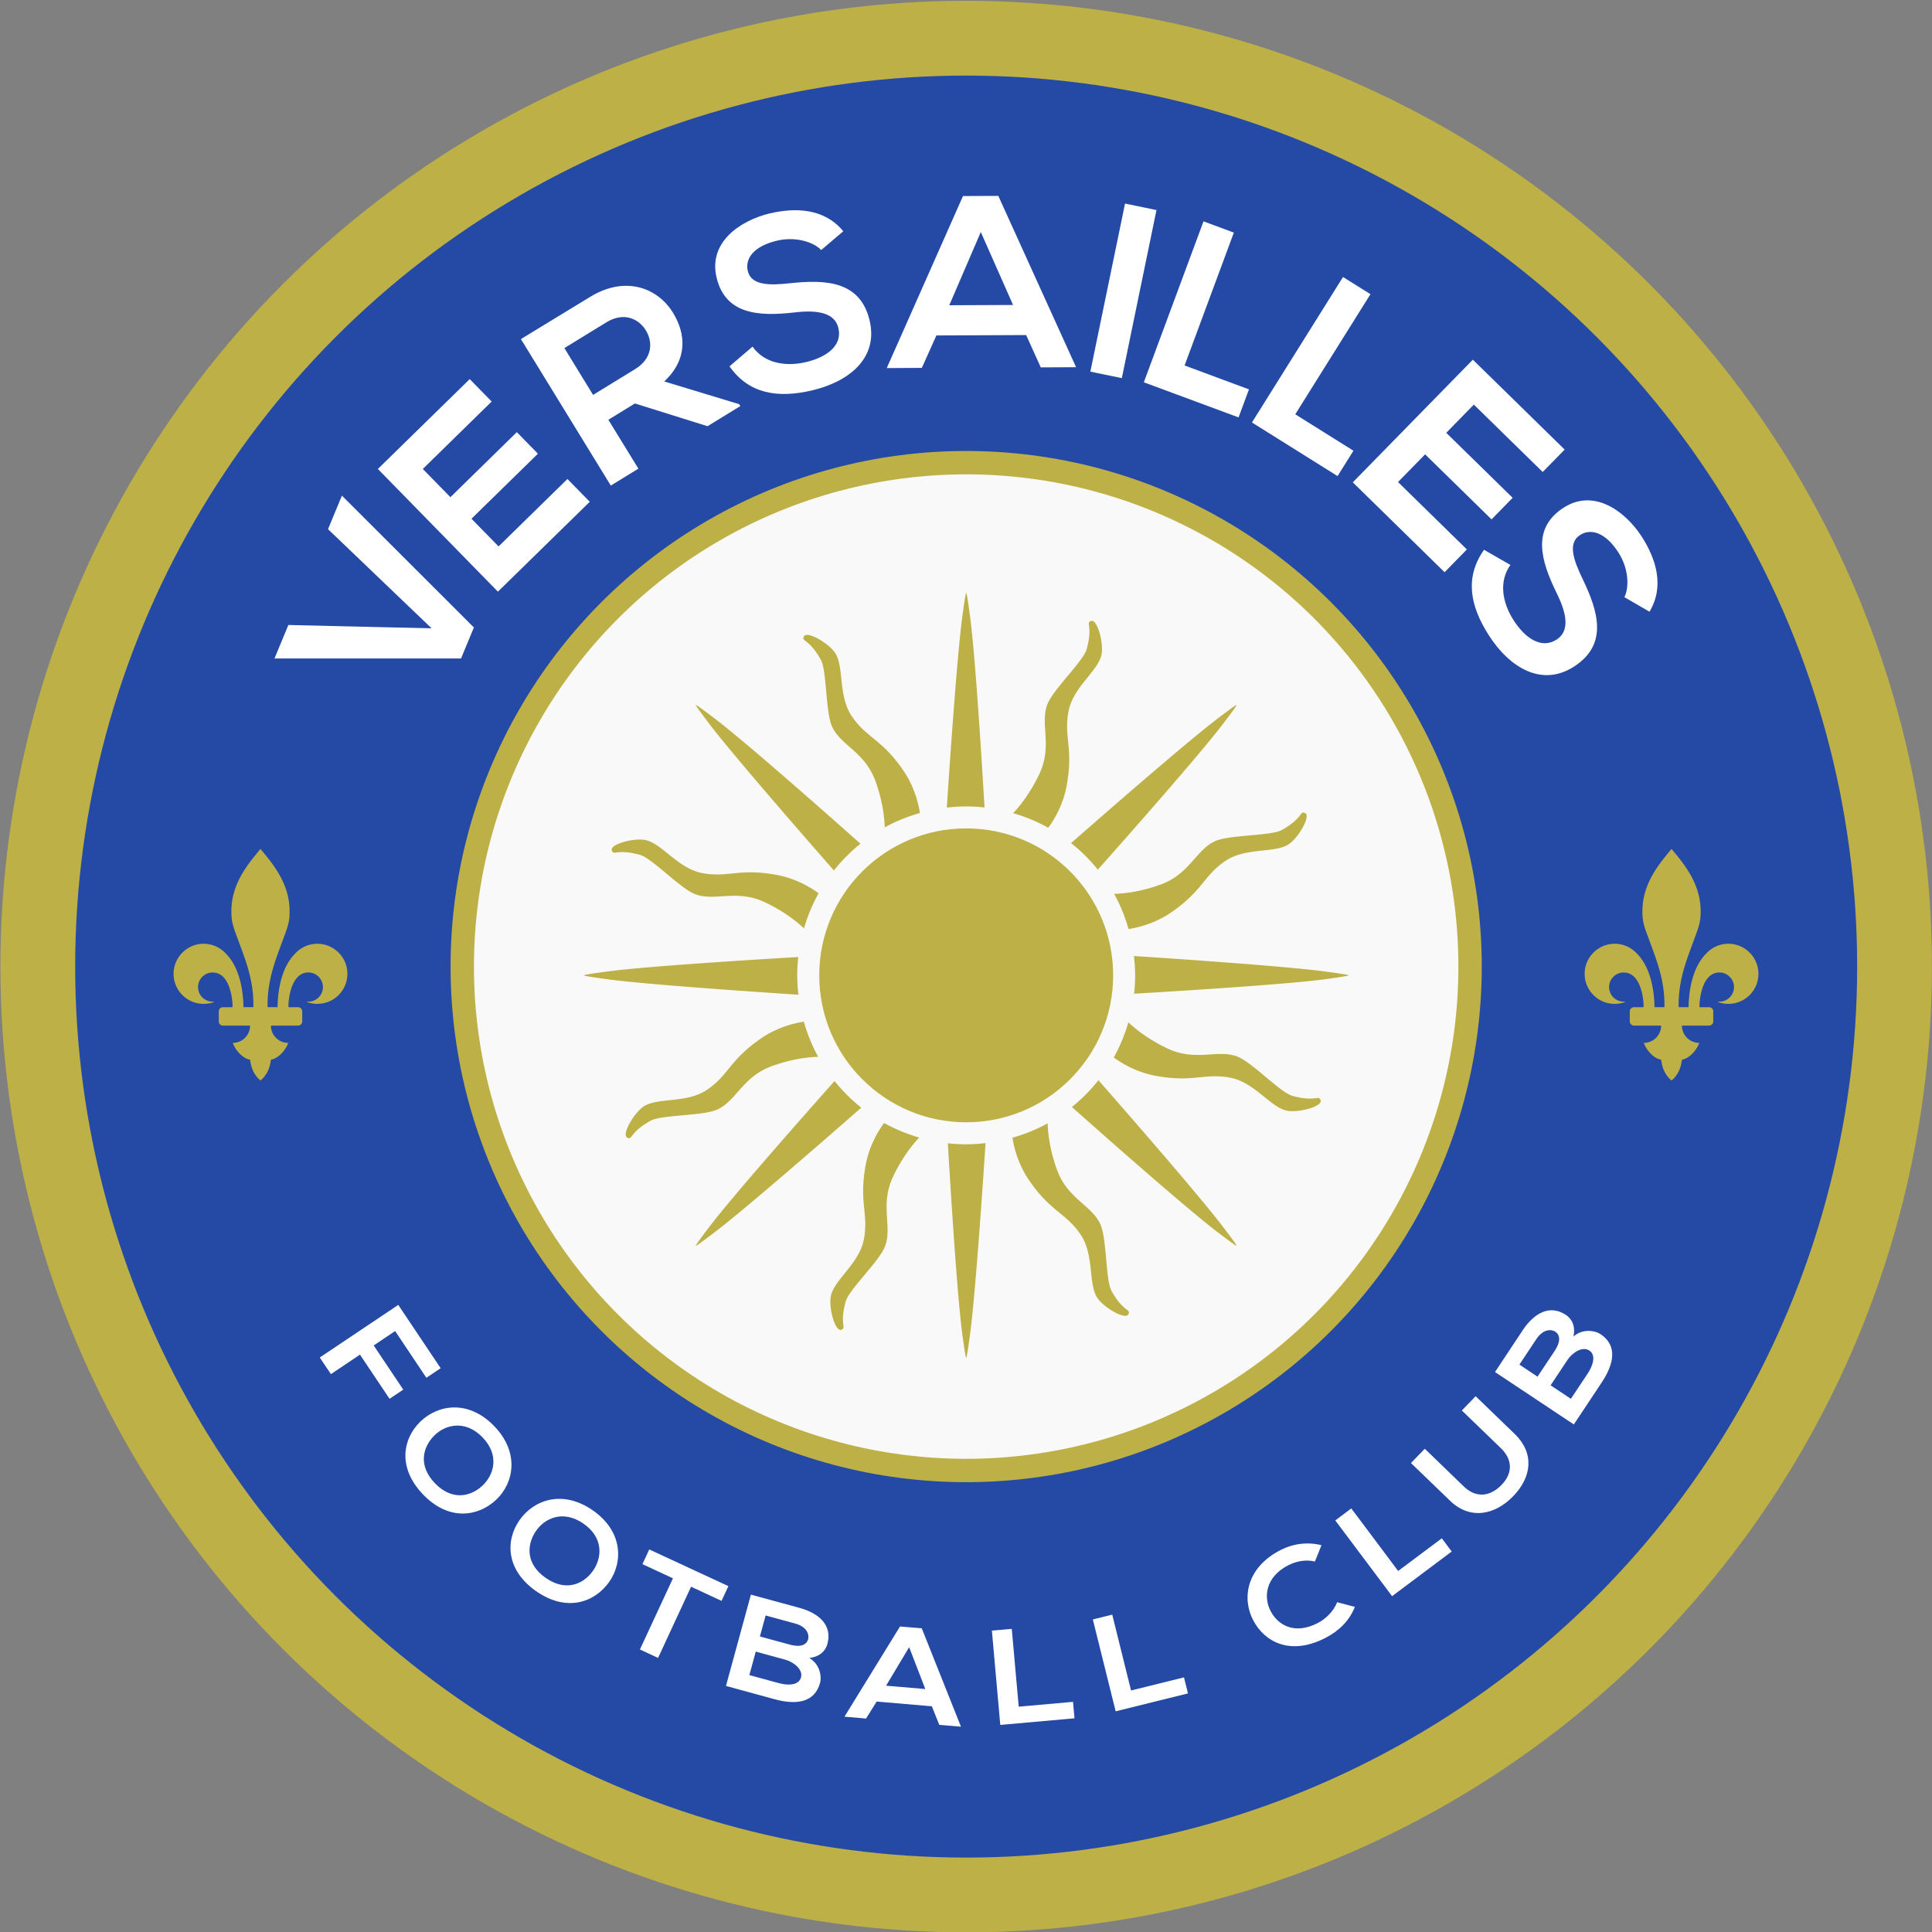
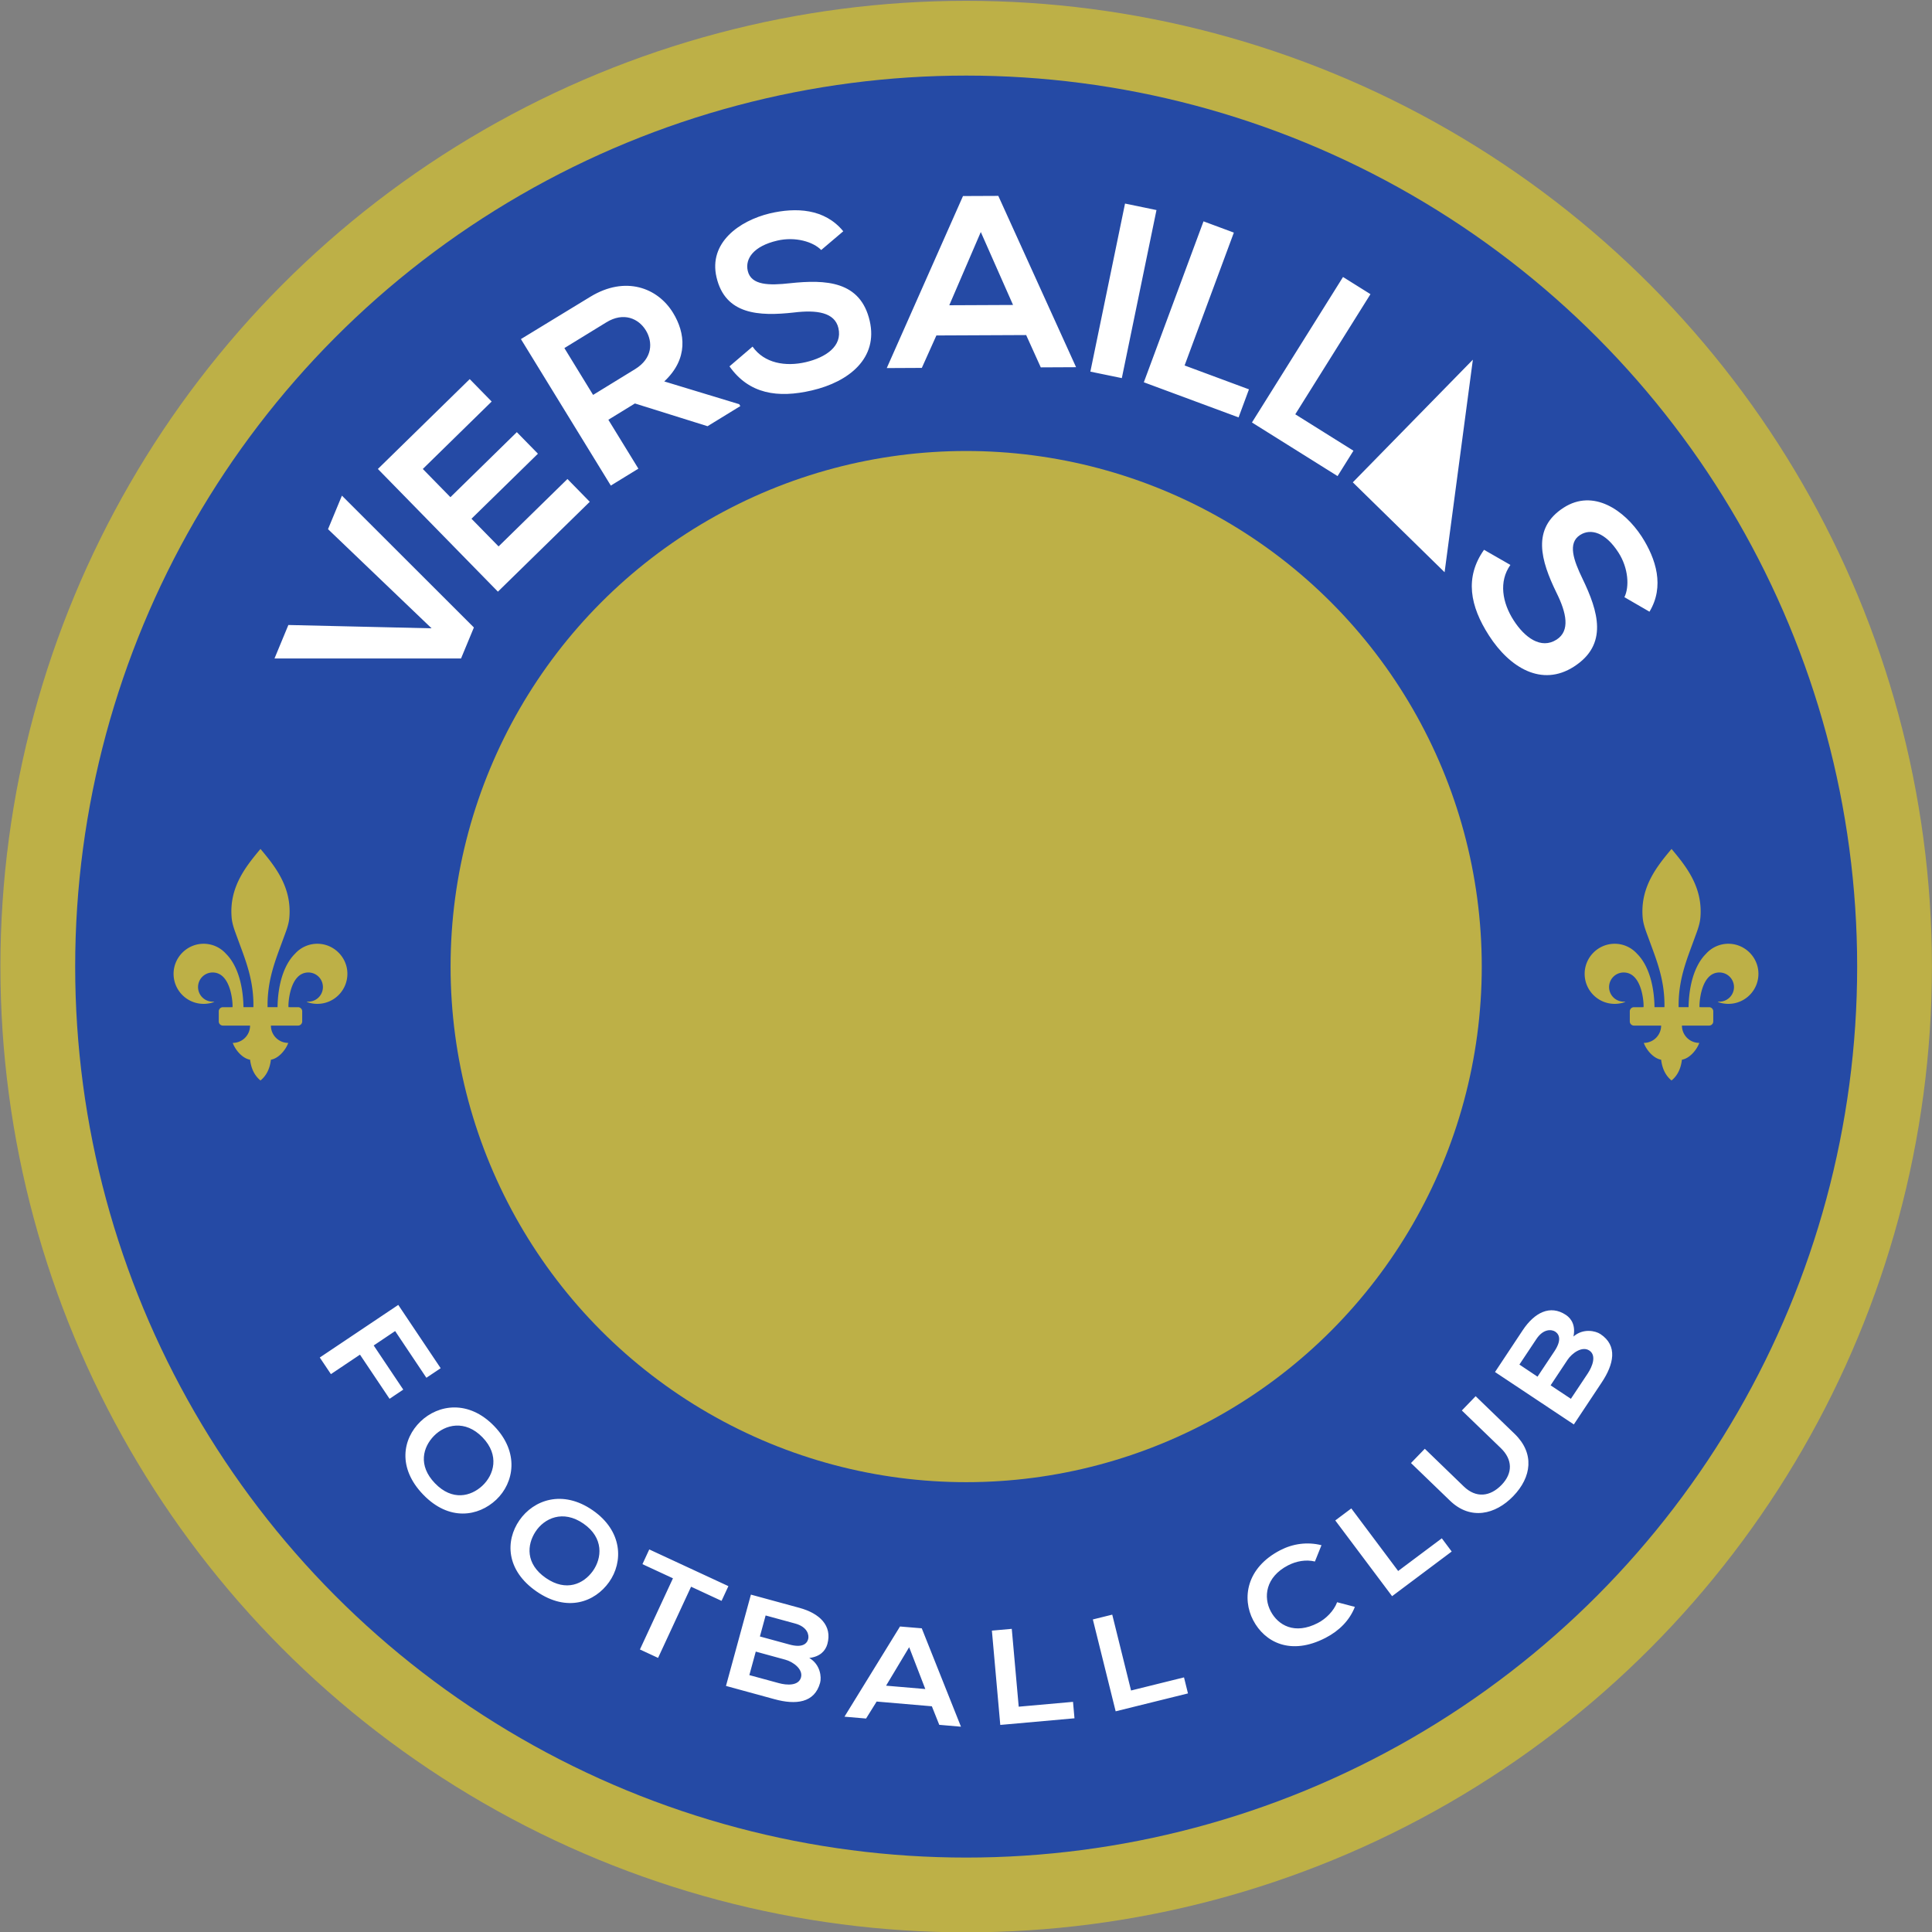
<svg xmlns="http://www.w3.org/2000/svg" xml:space="preserve" viewBox="0 0 700 700">
  <rect x="0" y="0" width="700" height="700" fill="#808080" stroke="none" />
  <g fill-rule="evenodd" transform="translate(591.153 1188.45) scale(1.505)">
    <circle cx="-160.194" cy="-556.97" r="232.5" fill="#bdb047" />
    <circle cx="-160.194" cy="-556.97" r="214.5" fill="#254aa5" />
    <circle cx="-160.194" cy="-556.97" r="124.125" fill="#bdb047" />
-     <circle cx="-160.194" cy="-556.97" r="118.5" fill="#f9f9f9" />
  </g>
  <path fill="#fff" d="m115.862 491.852 28.437-19.06 15.365 22.934-5.179 3.466-11.318-16.925-7.77 5.22 10.712 15.994-4.966 3.328-10.717-15.993-10.531 7.057zm41.363 28.403c-3.937 4.026-5.898 10.67.38 17.175 6.284 6.505 13.024 4.73 17.146.897 4.233-3.95 6.36-11.035.076-17.547-6.305-6.505-13.576-4.661-17.602-.525m22.56 23.127c-6.456 6.084-17.057 7.866-26.434-1.837-9.385-9.695-7.493-20.226-1.016-26.49 6.471-6.263 17.486-7.907 26.712 1.637 9.19 9.502 7.257 20.524.738 26.69m14.225 11.587c-3.066 4.716-3.694 11.615 3.75 16.76 7.444 5.151 13.708 2.092 17.002-2.473 3.377-4.702 4.074-12.07-3.37-17.222-7.451-5.159-14.226-1.92-17.382 2.935m26.67 18.251c-5.138 7.23-15.186 11.063-26.297 3.384-11.097-7.679-11.318-18.362-6.187-25.779 5.138-7.41 15.62-11.187 26.538-3.632 10.884 7.527 11.14 18.721 5.946 26.027m23.145-1.371-11.056-5.124 2.472-5.338c10.055 4.668 18.57 8.618 28.673 13.3l-2.48 5.338-11.042-5.13-11.96 25.792-6.574-3.052zm31.504 21.076 10.69 2.914c4.392 1.209 6.27-.048 6.795-1.947.4-1.506-.27-4.448-4.71-5.656l-10.704-2.921zm-3.826 13.998 10.704 2.914c2.845.78 7.147 1.05 8.01-2.079.815-2.97-2.838-5.649-5.697-6.422l-10.69-2.928zm28.279-11.284c-.698 2.562-2.756 4.64-6.568 5.069 4.026 2.368 4.489 6.926 3.93 8.99-2.017 7.376-8.86 8.06-16.532 5.953-5.877-1.609-11.706-3.19-17.575-4.806l9.032-33.085c5.829 1.595 11.705 3.197 17.575 4.793 7.306 1.995 11.96 6.429 10.138 13.086m29.624 1.171-8.363 13.943 14.212 1.215zm8.224 21.408-20.006-1.713-3.832 6.153-7.824-.67 20.123-32.677 7.88.656 14.204 35.647-7.865-.677zm28.955-28.055 2.514 28.203 19.674-1.754.532 5.96-26.884 2.403-3.039-34.17zm36.402-5.146 6.816 27.484 19.184-4.751 1.437 5.808-26.2 6.484-8.267-33.285zm87.907-2.81c-1.92 4.903-5.69 8.68-10.628 11.222-12.672 6.554-22.057 1.54-26.2-6.353-4.157-7.935-2.541-19.018 9.792-25.406 4.634-2.396 9.827-3.087 14.937-1.816l-2.376 5.911c-3.259-.794-6.76-.138-9.723 1.388-8.245 4.268-8.97 11.58-6.29 16.65 2.658 5.02 8.638 8.604 17.07 4.24 2.983-1.54 5.78-4.365 6.989-7.528zm-1.29-35.674 16.975 22.665 15.82-11.837 3.578 4.786-21.594 16.18-20.586-27.443zm45.046-40.664 14.135 13.652c7.286 7.05 6.174 15.67-.538 22.596-6.402 6.636-15.455 8.804-22.879 1.615l-14.143-13.645 5.007-5.172 14.129 13.659c4.433 4.288 9.537 3.729 13.694-.573s3.95-9.233-.27-13.314l-14.128-13.639zm34.51.946 6.14-9.226c1.622-2.465 3.238-6.478.545-8.266-2.576-1.713-6.263.911-7.907 3.384l-6.125 9.225zm-12.091-8.018 6.153-9.24c2.506-3.798 1.906-5.973.283-7.07-1.32-.864-4.31-1.14-6.858 2.7l-6.139 9.225zm10.29-22.374c2.195 1.464 3.521 4.067 2.734 7.824 3.515-3.066 7.969-2.079 9.778-.884 6.353 4.226 4.855 10.932.435 17.561-3.363 5.076-6.712 10.103-10.075 15.179l-28.562-18.99c3.335-5.042 6.705-10.11 10.062-15.18 4.205-6.304 9.86-9.336 15.627-5.51" />
  <path fill="#bdb047" d="M637.101 352.385c-.22-5.628-4.806-10.207-10.441-10.435a10.846 10.846 0 0 0-8.529 3.619c-4.15 4.116-6.201 11.353-6.332 19.35H608.2c-.166-10 2.97-17.25 5.662-24.688.905-2.5 1.99-5.11 2.217-7.714.967-11.09-5.193-18.652-10.448-24.93-5.262 6.278-11.422 13.84-10.455 24.93.228 2.604 1.319 5.214 2.23 7.714 2.687 7.437 5.822 14.688 5.656 24.688h-3.605c-.124-7.997-2.182-15.234-6.318-19.35-2.093-2.32-5.145-3.75-8.536-3.619-5.649.228-10.22 4.807-10.448 10.435-.242 6.222 4.716 11.332 10.883 11.332 1.36 0 2.673-.242 3.888-.718a3.035 3.035 0 0 0-.642-.083 5.287 5.287 0 0 1-5.283-5.283 5.287 5.287 0 0 1 5.283-5.283c6.988 0 7.368 12.037 7.189 12.569-.663.013-1.775.007-3.446.007a1.507 1.507 0 0 0-1.52 1.506v3.639c0 .842.677 1.52 1.52 1.52h9.833v.013a6.273 6.273 0 0 1-6.277 6.256c.856 2.459 3.44 5.615 6.277 6.091.408 3.35 1.685 5.835 3.77 7.527 2.086-1.692 3.364-4.178 3.765-7.527 2.838-.476 5.42-3.632 6.284-6.09a6.283 6.283 0 0 1-6.284-6.257v-.014h9.84c.843 0 1.512-.677 1.512-1.52v-3.638c0-.836-.67-1.513-1.512-1.506-1.671 0-2.797.008-3.46-.007-.158-.532.221-12.569 7.196-12.569a5.278 5.278 0 0 1 5.283 5.283 5.278 5.278 0 0 1-5.283 5.283c-.207 0-.407.035-.642.083a10.61 10.61 0 0 0 3.895.718c6.166 0 11.132-5.11 10.876-11.332m-511.243 0c-.228-5.628-4.813-10.207-10.441-10.435a10.851 10.851 0 0 0-8.536 3.619c-4.15 4.116-6.201 11.353-6.319 19.35H96.95c-.173-10 2.955-17.25 5.656-24.688.911-2.5 2.01-5.11 2.223-7.714.974-11.09-5.2-18.652-10.448-24.93-5.248 6.278-11.422 13.84-10.448 24.93.22 2.604 1.319 5.214 2.223 7.714 2.7 7.437 5.829 14.688 5.656 24.688h-3.598c-.131-7.997-2.182-15.234-6.332-19.35a10.866 10.866 0 0 0-8.543-3.619c-5.628.228-10.206 4.807-10.441 10.435-.242 6.222 4.723 11.332 10.883 11.332 1.375 0 2.687-.242 3.888-.718a2.965 2.965 0 0 0-.621-.083 5.28 5.28 0 0 1-5.29-5.283 5.28 5.28 0 0 1 5.29-5.283c6.968 0 7.354 12.037 7.189 12.569-.663.013-1.79.007-3.453.007a1.503 1.503 0 0 0-1.52 1.506v3.639c0 .842.677 1.52 1.506 1.52h9.834v.013c0 3.46-2.811 6.256-6.27 6.256.855 2.459 3.438 5.615 6.27 6.091.42 3.35 1.691 5.835 3.777 7.527 2.092-1.692 3.37-4.178 3.777-7.527 2.832-.476 5.421-3.632 6.278-6.09-3.467 0-6.278-2.798-6.278-6.257v-.014h9.834c.829 0 1.505-.677 1.505-1.52v-3.638c0-.836-.676-1.513-1.519-1.506-1.664 0-2.783.008-3.439-.007-.18-.532.207-12.569 7.182-12.569a5.273 5.273 0 0 1 5.276 5.283 5.273 5.273 0 0 1-5.276 5.283c-.193 0-.414.035-.635.083a10.62 10.62 0 0 0 3.888.718c6.166 0 11.125-5.11 10.883-11.332" />
-   <path fill="#fff" d="m171.7 227.345-4.661 11.242H99.453l5.027-12.14 51.896 1.202-37.525-35.924 5.034-12.147zm41.982-45.536-33.278 32.56c-14.475-14.792-29.01-29.653-43.492-44.452l33.278-32.56 7.949 8.128-24.95 24.432 10.006 10.22 24.06-23.561 7.644 7.81-24.073 23.562 9.82 10.027 24.95-24.425zm83.853-91.223c-2.88-2.977-9.364-4.938-15.938-3.405-8.48 1.982-11.712 6.47-10.67 10.973 1.236 5.283 7.81 5.297 15.283 4.468 12.99-1.388 25.523-.85 28.893 13.604 3.149 13.508-7.444 22.092-20.938 25.234-12.375 2.886-22.775 1.305-29.86-8.722l8.363-7.154c4.233 6.035 11.919 7.34 19.294 5.628 7.175-1.678 13.342-5.76 11.809-12.34-1.326-5.712-7.852-6.65-16.097-5.65-12.72 1.423-24.91.795-28.072-12.782-2.907-12.465 8.19-20.434 19.329-23.127 9.433-2.203 19.833-1.795 26.6 6.484zm57.826-6.52-11.421 26.532 23.106-.104zm16.436 37.332-32.526.145-5.276 11.753-12.706.063 27.623-62.33 12.796-.056 28.175 62.068-12.79.062zm216.759 94.972c1.83-3.715 1.492-10.476-2.148-16.152-4.702-7.327-10.04-8.874-13.921-6.374-4.565 2.935-2.362 9.13.911 15.89 5.67 11.781 9.364 23.77-3.128 31.794-11.636 7.492-23.28.4-30.786-11.264-6.878-10.683-8.866-21.027-1.795-31.061l9.557 5.483c-4.288 6.015-2.928 13.708 1.167 20.06 3.964 6.202 9.896 10.642 15.58 6.99 4.93-3.177 3.625-9.62-.09-17.058-5.594-11.504-9.109-23.196 2.645-30.744 10.745-6.912 21.994.864 28.265 10.462 5.241 8.142 8.335 18.086 2.824 27.236zm-384.069-90.254 10.4 16.967 15.227-9.343c6.353-3.909 6.478-9.82 3.881-14.053-2.596-4.247-8.004-6.76-14.295-2.907zm63.753 21.014-11.884 7.292-26.318-8.238-9.62 5.904 10.877 17.713-9.986 6.132-32.574-53.076c8.39-5.159 16.85-10.235 25.254-15.393 12.541-7.59 24.232-3.301 29.854 5.856 4.468 7.271 5.642 16.656-3.17 24.88l27.146 8.246zm255.164 60.197-33.258-32.567c14.46-14.785 29.025-29.646 43.499-44.438l33.265 32.574-7.963 8.121-24.943-24.425-10.006 10.22 24.06 23.556-7.646 7.81-24.066-23.562-9.82 10.034 24.95 24.425zm-26.858-100.744-27.243 43.527 21.076 13.196-5.753 9.192-31.02-19.426 32.996-52.71zm-49.499-22.306-17.845 48.14 23.32 8.653-3.763 10.165-34.328-12.727 21.622-58.312zm-51.989 50.373 12.561-60.895 11.395 2.355-12.555 60.887z" />
+   <path fill="#fff" d="m171.7 227.345-4.661 11.242H99.453l5.027-12.14 51.896 1.202-37.525-35.924 5.034-12.147zm41.982-45.536-33.278 32.56c-14.475-14.792-29.01-29.653-43.492-44.452l33.278-32.56 7.949 8.128-24.95 24.432 10.006 10.22 24.06-23.561 7.644 7.81-24.073 23.562 9.82 10.027 24.95-24.425zm83.853-91.223c-2.88-2.977-9.364-4.938-15.938-3.405-8.48 1.982-11.712 6.47-10.67 10.973 1.236 5.283 7.81 5.297 15.283 4.468 12.99-1.388 25.523-.85 28.893 13.604 3.149 13.508-7.444 22.092-20.938 25.234-12.375 2.886-22.775 1.305-29.86-8.722l8.363-7.154c4.233 6.035 11.919 7.34 19.294 5.628 7.175-1.678 13.342-5.76 11.809-12.34-1.326-5.712-7.852-6.65-16.097-5.65-12.72 1.423-24.91.795-28.072-12.782-2.907-12.465 8.19-20.434 19.329-23.127 9.433-2.203 19.833-1.795 26.6 6.484zm57.826-6.52-11.421 26.532 23.106-.104zm16.436 37.332-32.526.145-5.276 11.753-12.706.063 27.623-62.33 12.796-.056 28.175 62.068-12.79.062zm216.759 94.972c1.83-3.715 1.492-10.476-2.148-16.152-4.702-7.327-10.04-8.874-13.921-6.374-4.565 2.935-2.362 9.13.911 15.89 5.67 11.781 9.364 23.77-3.128 31.794-11.636 7.492-23.28.4-30.786-11.264-6.878-10.683-8.866-21.027-1.795-31.061l9.557 5.483c-4.288 6.015-2.928 13.708 1.167 20.06 3.964 6.202 9.896 10.642 15.58 6.99 4.93-3.177 3.625-9.62-.09-17.058-5.594-11.504-9.109-23.196 2.645-30.744 10.745-6.912 21.994.864 28.265 10.462 5.241 8.142 8.335 18.086 2.824 27.236zm-384.069-90.254 10.4 16.967 15.227-9.343c6.353-3.909 6.478-9.82 3.881-14.053-2.596-4.247-8.004-6.76-14.295-2.907zm63.753 21.014-11.884 7.292-26.318-8.238-9.62 5.904 10.877 17.713-9.986 6.132-32.574-53.076c8.39-5.159 16.85-10.235 25.254-15.393 12.541-7.59 24.232-3.301 29.854 5.856 4.468 7.271 5.642 16.656-3.17 24.88l27.146 8.246zm255.164 60.197-33.258-32.567c14.46-14.785 29.025-29.646 43.499-44.438zm-26.858-100.744-27.243 43.527 21.076 13.196-5.753 9.192-31.02-19.426 32.996-52.71zm-49.499-22.306-17.845 48.14 23.32 8.653-3.763 10.165-34.328-12.727 21.622-58.312zm-51.989 50.373 12.561-60.895 11.395 2.355-12.555 60.887z" />
  <g fill="#bdb047" transform="matrix(1.505 0 0 -1.505 636.314 1220.209)">
    <path d="M-205.469 625.489c-5.225 7.495-8.702 7.628-12.23 12.794-3.514 5.147-1.71 12.34-4.28 15.629-1.844 2.34-6.605 4.982-7.28 3.656-.656-1.326 1.129-.436 4.042-5.57 1.5-2.637 1.12-12.633 2.734-16.156 2.082-4.55 7.867-6.078 10.418-13.046 1.504-4.106 2.179-8.18 2.252-11.212 2.66 1.464 5.5 2.61 8.473 3.464-.523 3.307-1.757 7.037-4.129 10.44m-30.551-25.305c-8.996 1.601-11.551-.757-17.694.395-6.12 1.16-9.931 7.518-14.078 8.023-2.96.362-8.189-1.147-7.725-2.55.463-1.409 1.105.481 6.793-1.083 2.918-.808 9.721-8.143 13.354-9.496 4.693-1.743 9.858 1.266 16.583-1.858 3.982-1.844 7.35-4.252 9.542-6.349a40.51 40.51 0 0 0 3.514 8.46c-2.702 1.972-6.211 3.729-10.29 4.458m-3.702-39.496c-7.505-5.225-7.638-8.707-12.794-12.23-5.147-3.51-12.34-1.707-15.63-4.28-2.344-1.835-4.981-6.606-3.656-7.276 1.326-.656.436 1.124 5.57 4.037 2.633 1.505 12.624 1.12 16.151 2.734 4.547 2.083 6.074 7.867 13.042 10.413 4.115 1.514 8.175 2.189 11.22 2.257a40.089 40.089 0 0 0-3.458 8.469c-3.312-.514-7.05-1.753-10.445-4.124m25.3-30.547c-1.606-8.995.761-11.555-.4-17.693-1.15-6.124-7.518-9.931-8.023-14.083-.353-2.959 1.147-8.193 2.556-7.725 1.412.468-.487 1.1 1.082 6.798.808 2.923 8.147 9.716 9.5 13.35 1.735 4.688-1.266 9.862 1.854 16.592 1.84 3.973 4.252 7.34 6.344 9.532a40.822 40.822 0 0 0-8.454 3.514c-1.973-2.702-3.73-6.216-4.46-10.285m39.499-3.706c5.225-7.496 8.702-7.643 12.22-12.794 3.52-5.143 1.716-12.335 4.299-15.63 1.826-2.339 6.592-4.986 7.257-3.66.665 1.33-1.12.44-4.027 5.57-1.5 2.646-1.12 12.628-2.735 16.156-2.082 4.55-7.862 6.073-10.413 13.046-1.509 4.101-2.183 8.175-2.257 11.212-2.651-1.464-5.5-2.615-8.473-3.46.514-3.311 1.753-7.036 4.129-10.44m30.545 25.302c9-1.606 11.555.757 17.697-.404 6.12-1.147 9.936-7.514 14.079-8.014 2.959-.353 8.202 1.142 7.734 2.555-.472 1.409-1.106-.49-6.803 1.083-2.927.807-9.716 8.138-13.35 9.491-4.692 1.743-9.862-1.27-16.591 1.853-3.978 1.844-7.336 4.253-9.542 6.35a40.082 40.082 0 0 0-3.514-8.46c2.706-1.972 6.225-3.73 10.29-4.454m3.71 39.496c7.49 5.23 7.628 8.702 12.794 12.226 5.142 3.513 12.34 1.71 15.633 4.289 2.34 1.835 4.987 6.6 3.652 7.27-1.33.661-.431-1.132-5.56-4.04-2.642-1.5-12.647-1.116-16.166-2.73-4.546-2.083-6.073-7.868-13.037-10.418-4.115-1.505-8.184-2.18-11.216-2.253 1.472-2.656 2.606-5.5 3.459-8.472 3.307.518 7.041 1.761 10.44 4.128m-45.112 25.149c-.652 11.05-2.257 37.167-3.528 46.304-.266 1.909-.73 5.34-.88 5.34-.161 0-.624-3.431-.89-5.34-1.271-9.147-3.056-35.308-3.776-46.34 1.528.174 3.087.284 4.665.284 1.491 0 2.964-.092 4.409-.248m19.809 5.401c1.605 8.996-.752 11.556.399 17.689 1.156 6.124 7.51 9.936 8.019 14.083.362 2.954-1.147 8.193-2.55 7.73-1.41-.464.48-1.106-1.084-6.794-.807-2.927-8.142-9.725-9.495-13.359-1.739-4.688 1.266-9.858-1.849-16.587-1.858-3.978-4.257-7.34-6.358-9.542a40.39 40.39 0 0 0 8.464-3.51c1.963 2.703 3.724 6.217 4.454 10.29m16.2-50.243c11.05.656 37.162 2.27 46.304 3.532 1.9.266 5.34.734 5.34.895 0 .151-3.44.619-5.34.88-9.152 1.262-35.318 3.046-46.346 3.771.175-1.527.29-3.078.29-4.651a40.4 40.4 0 0 0-.248-4.427m-80.845 8.837c-11.05-.651-37.166-2.27-46.309-3.532-1.9-.262-5.33-.73-5.33-.881 0-.156 3.43-.624 5.33-.895 9.152-1.266 35.313-3.05 46.346-3.77a41.22 41.22 0 0 0-.29 4.665c0 1.486.093 2.963.253 4.413m14.969 27.28c-8.27 7.35-27.882 24.68-35.244 30.258-1.537 1.161-4.294 3.253-4.404 3.143-.106-.106 1.99-2.863 3.142-4.4 5.587-7.371 22.827-27.138 30.111-35.446a40.855 40.855 0 0 0 6.395 6.445m-6.243-57.143c-7.358-8.276-24.684-27.891-30.262-35.254-1.152-1.532-3.248-4.289-3.143-4.394.11-.11 2.867 1.986 4.404 3.137 7.363 5.583 27.134 22.827 35.446 30.107a40.912 40.912 0 0 0-6.445 6.404m27.275-14.975c.66-11.05 2.266-37.162 3.532-46.305.266-1.903.734-5.335.895-5.335.151 0 .615 3.432.88 5.335 1.271 9.157 3.047 35.314 3.776 46.346a40.148 40.148 0 0 0-4.656-.289c-1.5 0-2.968.092-4.427.248m29.87 8.728c8.276-7.363 27.887-24.685 35.25-30.263 1.536-1.156 4.289-3.252 4.399-3.138.105.106-1.987 2.863-3.152 4.395-5.573 7.372-22.812 27.134-30.102 35.446a41.02 41.02 0 0 0-6.395-6.44m6.243 57.144c7.35 8.275 24.685 27.886 30.258 35.249 1.161 1.532 3.253 4.289 3.147 4.394-.11.115-2.862-1.981-4.399-3.142-7.372-5.578-27.134-22.822-35.446-30.107a40.249 40.249 0 0 0 6.44-6.394" />
    <circle cx="-190.194" cy="-575.962" r="35.378" fill-rule="evenodd" transform="scale(1 -1)" />
  </g>
</svg>